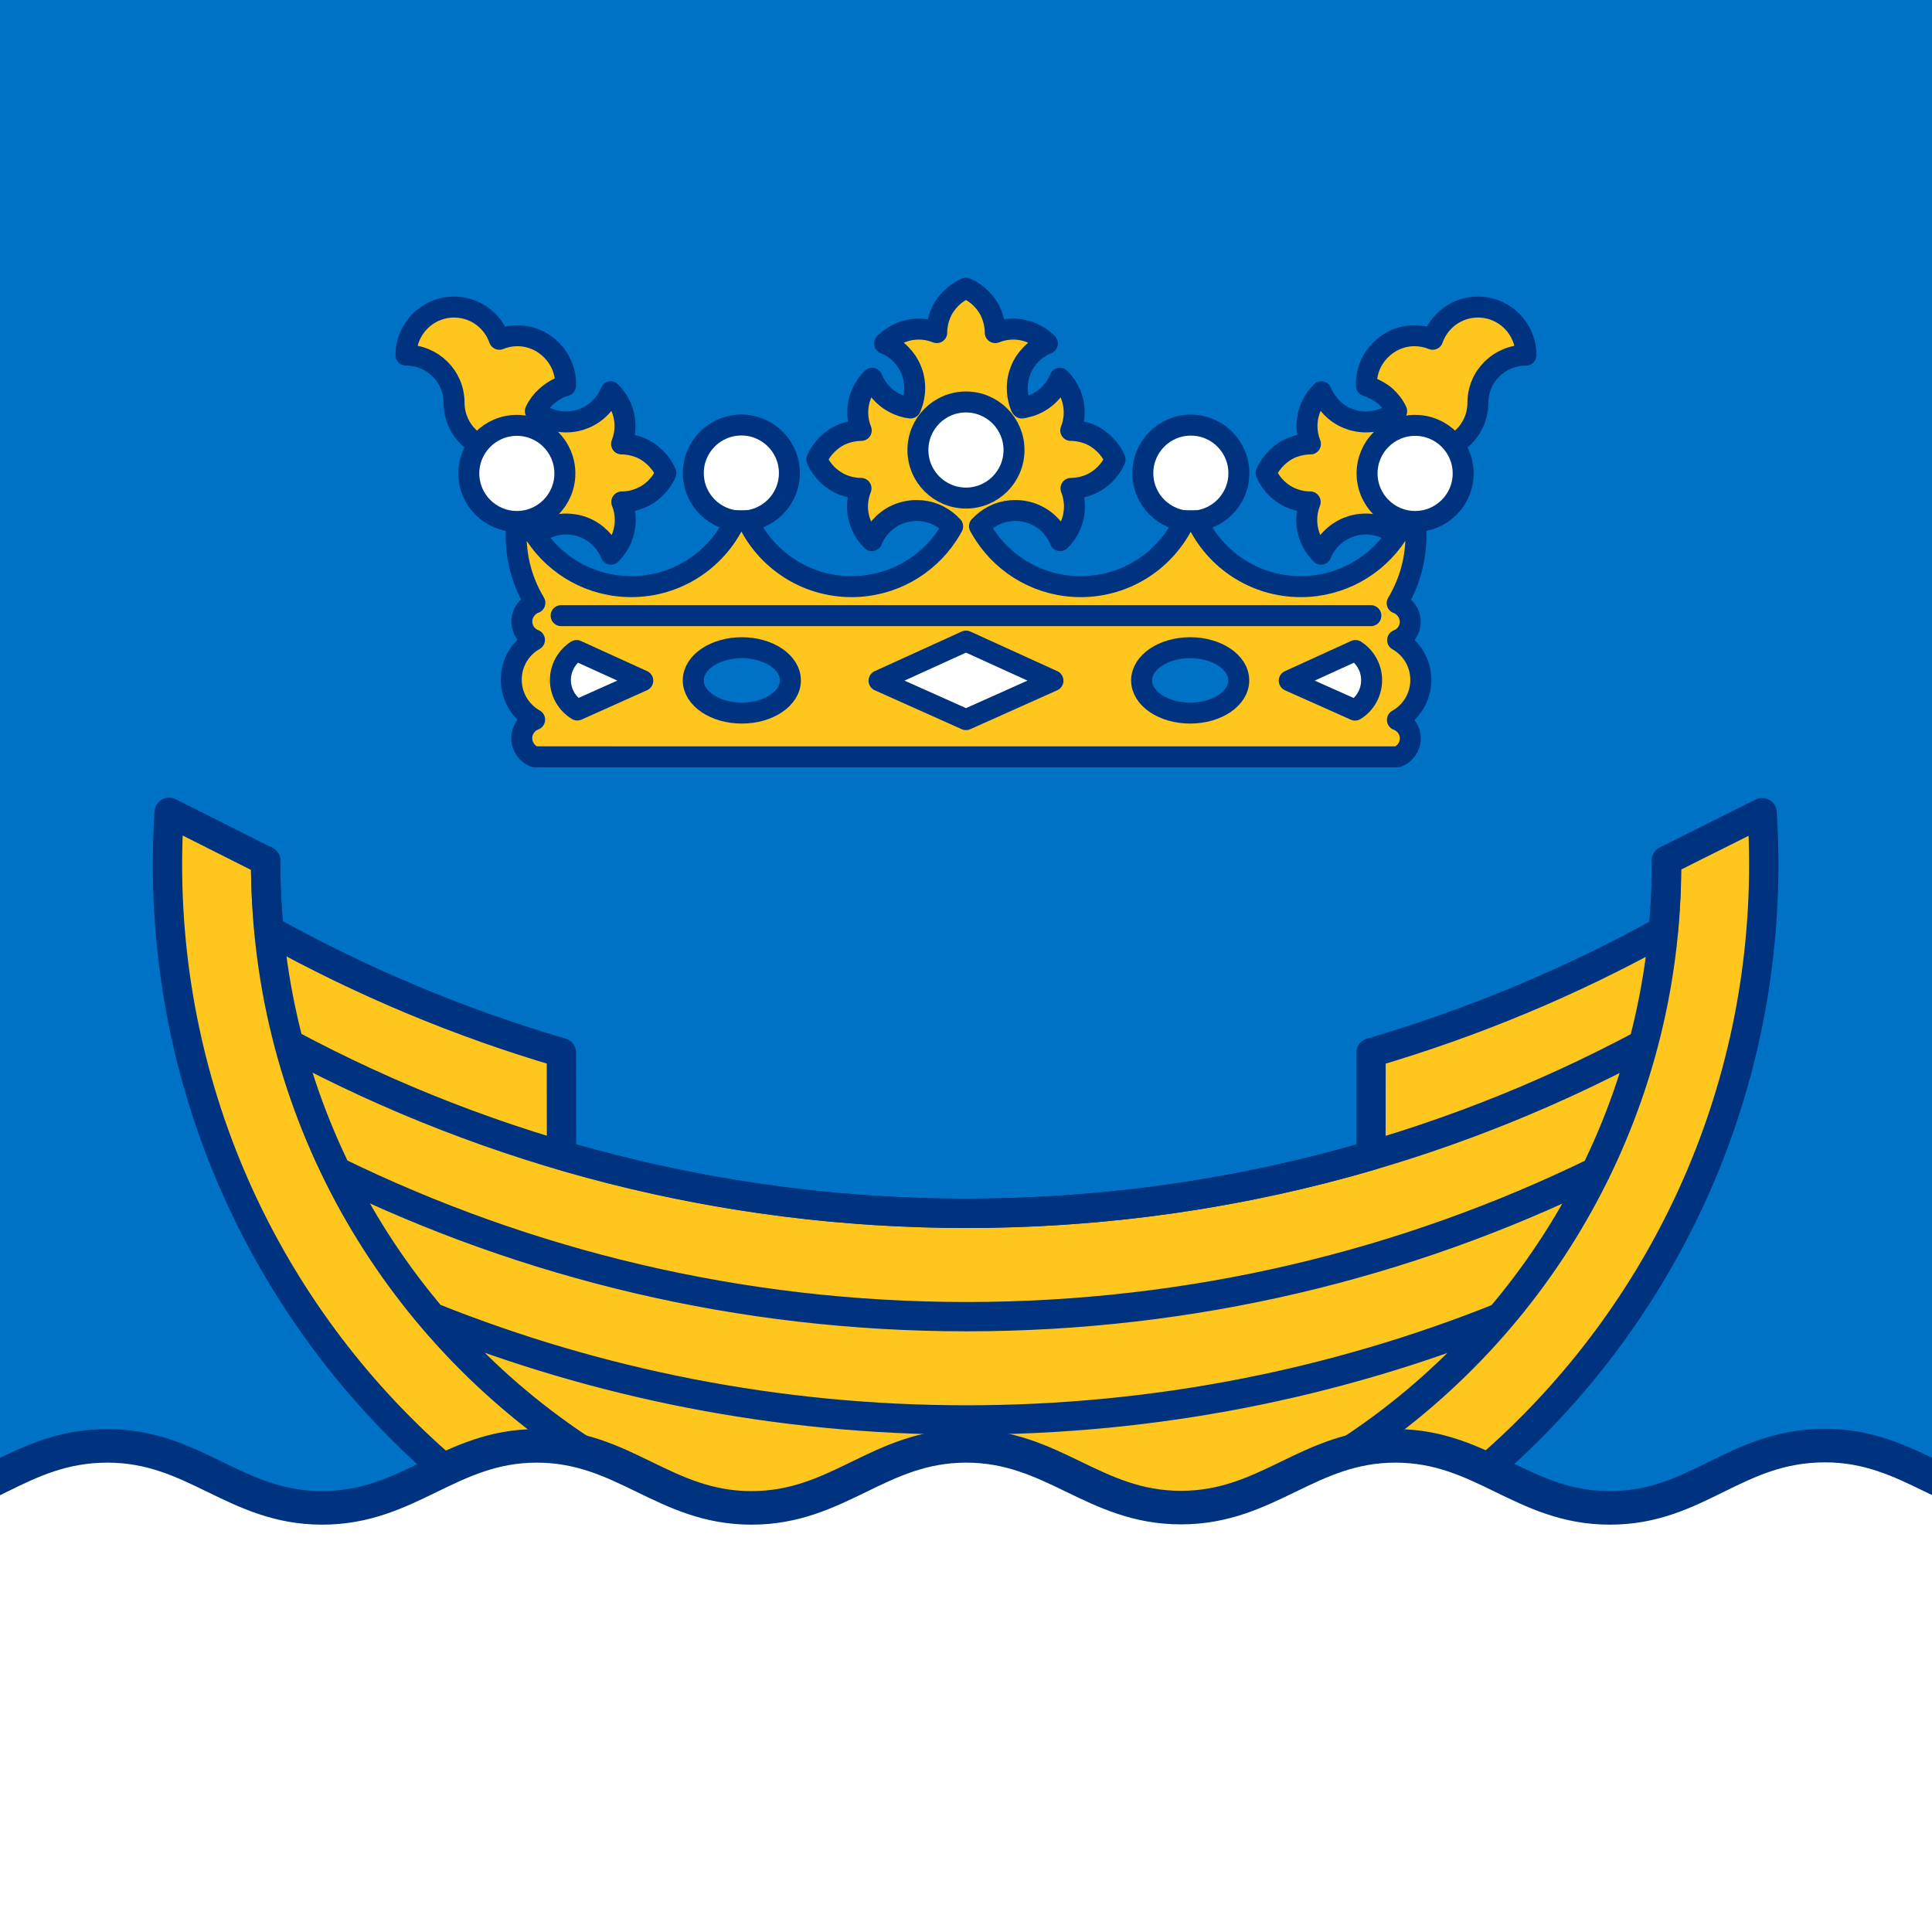
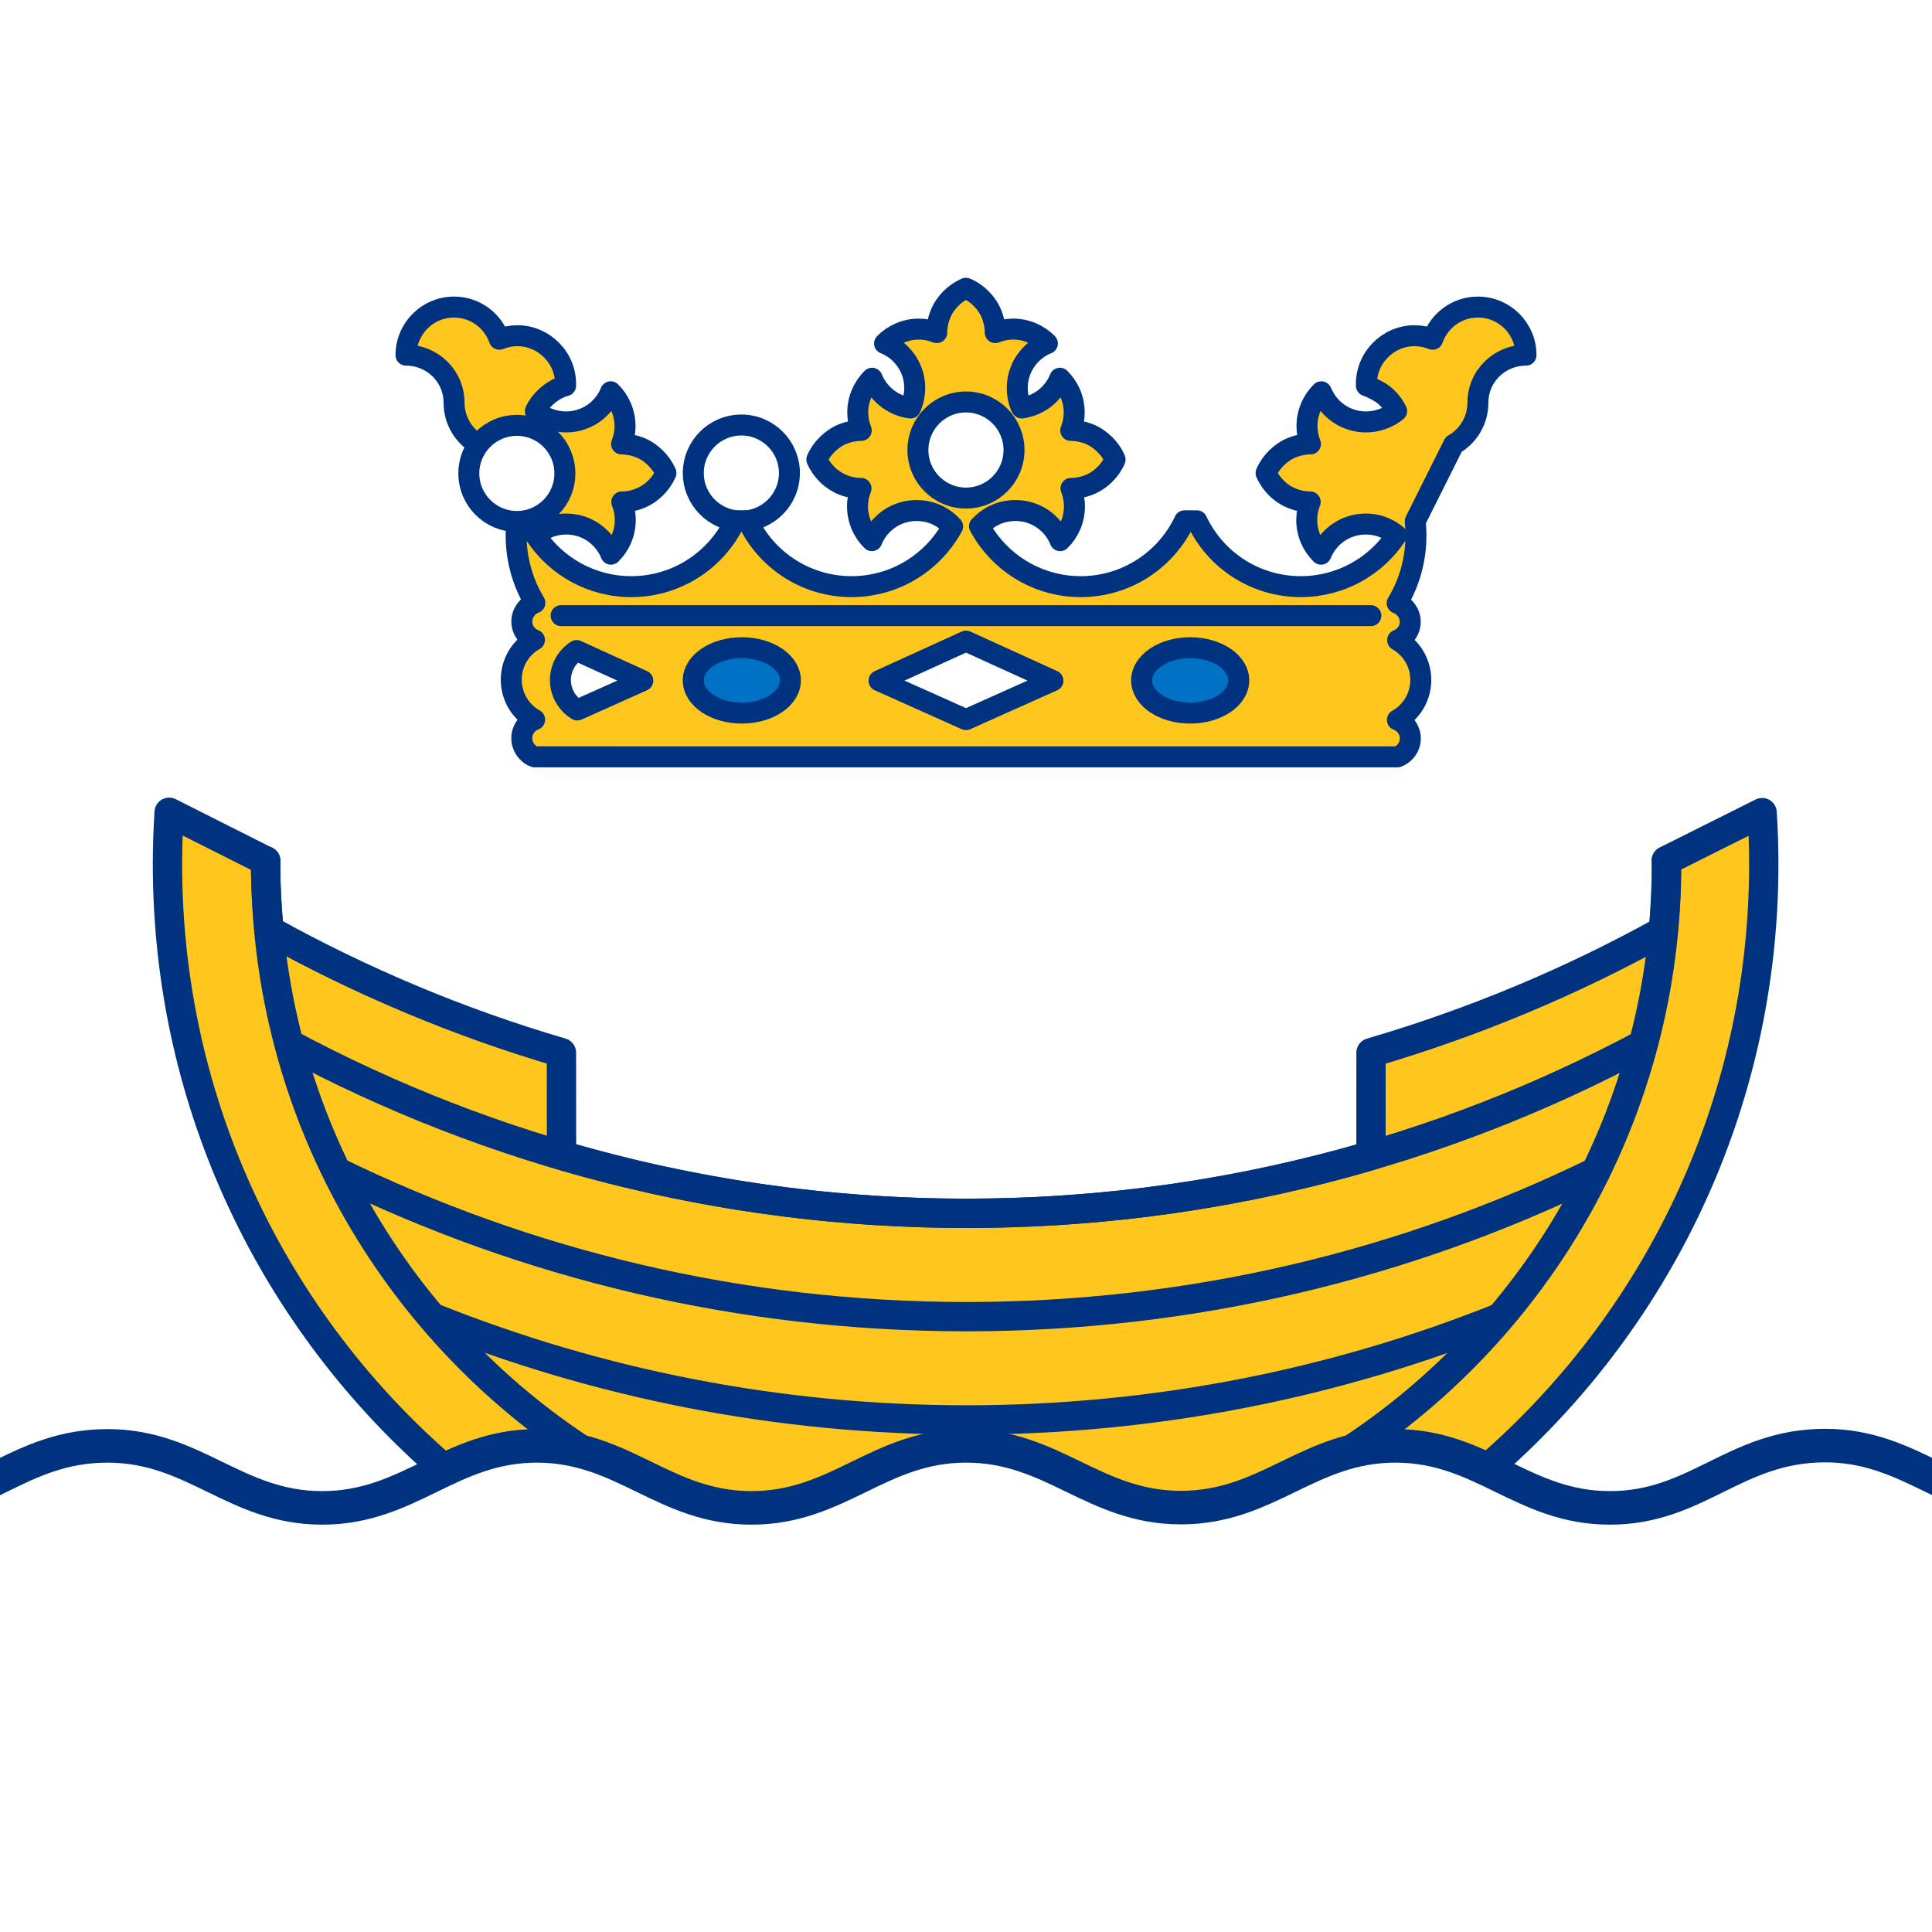
<svg xmlns="http://www.w3.org/2000/svg" width="500" height="500" enable-background="new 0.003 -0.005 498 478" version="1.1" viewBox="0 0 500 500" xml:space="preserve">
-   <path d="M 500,500 V 0 H 0 V 500 Z" fill="#0072c6" stroke-miterlimit="3.864" stroke-width="0" />
  <g stroke="#00337f" stroke-linecap="round" stroke-linejoin="round" stroke-miterlimit="3.864" stroke-width="7.589">
    <path d="m384.728 380.181c43.922-37.885 71.733-93.942 71.733-156.496 0-4.497-0.148-8.956-0.422-13.378l-24.83 12.421c0.011 0.31 0.063 0.633 0.063 0.956 0 5.801-0.275 11.527-0.807 17.179-23.7 13.179-49.126 23.799-75.646 31.575l-0.011 26.606c-33.215 9.738-68.367 14.955-104.737 14.955-36.357 0-71.534-5.291-104.749-15.017l-0.025-26.557c-26.582-7.788-51.921-18.47-75.671-31.674-0.534-5.652-0.894-11.279-0.894-17.067 0-0.31 0.049-0.571 0.049-0.87l-25.004-12.595c-0.285 4.447-0.435 8.943-0.435 13.465 0 62.579 27.873 118.698 71.832 156.583 6.956-3.267 14.272-6.074 23.7-6.074 22.57-0.011 33.028 16.061 55.598 16.048 22.52-0.011 32.954-16.011 55.461-16.048 22.594-0.039 33.09 15.986 55.685 15.974 22.532-0.011 33.003-15.999 55.536-15.974 9.415 0.011 16.62 2.72 23.576 5.987z" fill="#ffc61e" />
    <path d="m425.107 270.32c-52.157 27.886-111.73 43.686-175.004 43.686-63.299 0-122.909-15.825-175.078-43.723m337.984 32.954c-49.188 24.023-104.476 37.512-162.905 37.512-58.48 0-113.804-13.514-163.017-37.562m301.179 37.773c-42.717 17.104-89.334 26.52-138.162 26.52-48.791 0-95.383-9.403-138.075-26.482m39.624 34.966c-49.884-32.295-82.887-88.427-82.887-152.273v-0.919m362.553-0.039v0.956c0 63.895-33.053 120.064-82.999 152.347" fill="none" />
  </g>
  <path d="m472.333 374.116c-23.302 0-33.077 16.135-55.684 16.123-22.507 0-32.941-16.026-55.461-16.049-22.532-0.025-32.991 15.963-55.523 15.975-22.594 0.025-33.091-16.013-55.686-15.975-22.52 0.037-32.941 16.037-55.461 16.049-22.57 0.025-33.04-16.06-55.609-16.049-22.545 0.012-32.992 16.06-55.537 16.049-22.532 0-32.979-16.037-55.523-16.049-23.302 0-33.077 16.135-55.684 16.123v129.755l555.691-0.146v-129.757c-22.532 0-32.979-16.037-55.523-16.049z" fill="#fff" stroke="#00337f" stroke-linecap="round" stroke-linejoin="round" stroke-miterlimit="3.864" stroke-width="8.683" />
  <g stroke="#00337f" stroke-linecap="round" stroke-linejoin="round" stroke-miterlimit="3.864">
    <g stroke-width="5.428">
      <path d="m179.429 122.428c0-6.869 5.565-12.434 12.434-12.434 6.857 0 12.434 5.565 12.434 12.434s-5.577 12.434-12.434 12.434c-6.869 0-12.434-5.565-12.434-12.434z" fill="#fff" />
-       <path d="m320.62 122.458c0-6.869-5.565-12.434-12.434-12.434-6.857 0-12.421 5.565-12.421 12.434 0 6.869 5.565 12.434 12.421 12.434 6.869 0 12.434-5.565 12.434-12.434z" fill="#fff" />
      <path d="m145.21 159.328h209.56" fill="none" />
      <path d="m376.195 115.03c3.751-2.137 6.285-6.173 6.285-10.807 0-6.869 5.577-12.309 12.446-12.309 0-6.869-5.565-12.446-12.434-12.446-5.428 0-10.024 3.478-11.726 8.335-1.441-0.596-3.056-0.919-4.72-0.919-6.857 0-12.682 5.838-12.421 12.931 1.553 0.559 3.801 1.702 4.993 2.795 1.155 1.068 2.149 2.335 2.832 3.776-0.907 0.733-1.9 1.329-2.981 1.789-1.49 0.633-3.254 1.019-4.981 1.019-1.702 0-3.316-0.349-4.795-0.969-1.528-0.633-2.894-1.565-4.049-2.733-1.143-1.168-2.062-2.559-2.695-4.099-1.13 1.118-2.062 2.472-2.695 3.962-0.646 1.503-1.006 3.167-1.006 4.906 0 1.64 0.324 3.192 0.894 4.633-1.64 0-3.292 0.349-4.733 0.919-1.54 0.621-2.882 1.553-4.049 2.695-1.13 1.118-2.05 2.422-2.695 3.913 0.646 1.49 1.553 2.77 2.695 3.9 1.155 1.143 2.546 2.062 4.087 2.671 1.428 0.584 2.994 0.907 4.633 0.907-0.571 1.428-0.894 3.018-0.894 4.658 0 1.739 0.349 3.391 0.994 4.906 0.646 1.49 1.565 2.832 2.708 3.962 0.621-1.553 1.54-2.944 2.695-4.099 1.143-1.168 2.521-2.099 4.037-2.745 1.478-0.609 3.167-0.956 4.869-0.956 1.714 0 3.354 0.349 4.844 0.981 1.106 0.472 2.174 1.13 3.093 1.888-5.316 8.037-14.434 13.328-24.793 13.328-11.887 0-22.135-6.968-26.88-17.042h-3.192c-4.745 10.074-15.005 17.042-26.88 17.042-10.359 0-19.477-5.291-24.793-13.328-0.484-0.745-0.956-1.515-1.391-2.31 0.148-0.148 0.285-0.25 0.435-0.385 0.099-0.098 0.162-0.211 0.261-0.299 1.118-1.043 2.497-1.925 3.938-2.509 1.416-0.559 3.018-0.87 4.633-0.87 1.702 0 3.391 0.348 4.869 0.969 1.528 0.633 2.894 1.565 4.037 2.733 1.155 1.155 2.074 2.546 2.695 4.099 1.143-1.118 2.062-2.472 2.708-3.962 0.646-1.503 0.994-3.167 0.994-4.906 0-1.64-0.324-3.229-0.894-4.658 1.64 0 3.205-0.324 4.633-0.894 1.54-0.621 2.931-1.54 4.087-2.683 1.143-1.13 2.062-2.41 2.695-3.9-0.633-1.49-1.565-2.795-2.695-3.913-1.168-1.143-2.509-2.074-4.049-2.695-1.428-0.571-3.093-0.919-4.733-0.919 0.571-1.441 0.894-2.994 0.894-4.633 0-1.739-0.36-3.403-0.994-4.906-0.646-1.49-1.577-2.845-2.708-3.962-0.621 1.54-1.553 2.944-2.695 4.099-1.143 1.168-2.521 2.099-4.049 2.733-0.683 0.299-1.416 0.509-2.161 0.671-0.36 0.088-0.584 0.148-0.944 0.197l-0.173-0.197c-0.633-1.49-1.006-3.254-1.006-4.969 0-1.702 0.334-3.329 0.956-4.807 0.633-1.528 1.577-2.894 2.733-4.037 1.168-1.155 2.559-2.074 4.099-2.695-1.118-1.143-2.472-2.062-3.962-2.708-1.503-0.646-3.155-1.006-4.906-1.006-1.64 0-3.192 0.324-4.621 0.907 0-1.64-0.36-3.304-0.932-4.733-0.621-1.54-1.54-2.894-2.695-4.049-1.118-1.143-2.459-2.062-3.95-2.695-1.49 0.633-2.82 1.553-3.95 2.695-1.143 1.155-2.062 2.509-2.683 4.049-0.584 1.428-0.932 3.093-0.932 4.733-1.428-0.584-2.994-0.907-4.633-0.907-1.739 0-3.391 0.36-4.894 1.006-1.49 0.646-2.845 1.565-3.975 2.708 1.553 0.621 2.944 1.54 4.111 2.695 1.155 1.143 2.087 2.509 2.733 4.037 0.621 1.478 0.956 3.105 0.956 4.807 0 1.714-0.385 3.478-1.006 4.969l-0.099 0.197c-0.373-0.049-0.733-0.113-1.093-0.186-0.745-0.162-1.403-0.385-2.099-0.683-1.515-0.633-2.894-1.565-4.037-2.733-1.155-1.155-2.074-2.559-2.695-4.099-1.143 1.118-2.062 2.472-2.708 3.962-0.646 1.503-1.006 3.167-1.006 4.906 0 1.64 0.324 3.192 0.907 4.633-1.64 0-3.304 0.349-4.733 0.919-1.54 0.621-2.894 1.553-4.049 2.695-1.143 1.118-2.062 2.422-2.708 3.913 0.646 1.49 1.565 2.77 2.695 3.9 1.168 1.143 2.559 2.062 4.087 2.683 1.441 0.571 3.006 0.894 4.646 0.894-0.571 1.428-0.907 3.018-0.907 4.658 0 1.739 0.36 3.403 1.006 4.906 0.633 1.49 1.565 2.845 2.708 3.962 0.621-1.553 1.54-2.944 2.695-4.099 1.143-1.168 2.509-2.099 4.037-2.733 1.478-0.621 3.167-0.969 4.857-0.969 1.615 0 3.229 0.31 4.646 0.87 1.441 0.584 2.82 1.466 3.938 2.509 0.088 0.088 0.162 0.197 0.261 0.299 0.137 0.137 0.334 0.285 0.472 0.435-0.422 0.77-0.882 1.528-1.367 2.261-5.316 8.037-14.434 13.328-24.793 13.328-11.875 0-22.135-6.968-26.88-17.042h-3.254c-4.757 10.074-15.005 17.042-26.88 17.042-10.359 0-19.477-5.291-24.793-13.328 0.919-0.758 1.975-1.416 3.081-1.888 1.49-0.633 3.13-0.981 4.857-0.981 1.702 0 3.379 0.349 4.857 0.956 1.528 0.646 2.894 1.577 4.049 2.745 1.143 1.155 2.074 2.546 2.695 4.099 1.13-1.13 2.062-2.472 2.708-3.962 0.633-1.515 0.994-3.167 0.994-4.906 0-1.64-0.324-3.229-0.907-4.658 1.64 0 3.205-0.324 4.646-0.907 1.54-0.609 2.919-1.528 4.087-2.671 1.13-1.13 2.05-2.41 2.695-3.9-0.646-1.49-1.565-2.795-2.708-3.913-1.155-1.143-2.509-2.074-4.049-2.695-1.428-0.571-3.081-0.919-4.72-0.919 0.571-1.441 0.894-2.994 0.894-4.633 0-1.739-0.36-3.403-1.006-4.906-0.646-1.49-1.565-2.845-2.708-3.962-0.621 1.54-1.54 2.932-2.695 4.099-1.143 1.168-2.509 2.099-4.037 2.733-1.478 0.621-3.105 0.969-4.807 0.969-1.714 0-3.478-0.385-4.969-1.019-1.081-0.46-2.087-1.056-2.981-1.789 0.683-1.441 1.627-2.658 2.782-3.726 1.193-1.093 2.633-2.025 4.186-2.584 0.275-0.113 0.559-0.186 0.845-0.261 0.275-7.093-5.577-12.931-12.434-12.931-1.664 0-3.254 0.324-4.708 0.919-1.689-4.857-6.285-8.335-11.713-8.335-6.869 0-12.434 5.577-12.434 12.446 6.857 0 12.434 5.441 12.434 12.309 0 4.633 2.534 8.67 6.298 10.807l9.962 19.837c0 0.039 0 0.074-0.012 0.123-0.795 7.627 0.994 14.93 4.67 21.029-1.95 0.708-3.379 2.646-3.379 4.844 0 2.161 1.354 4.012 3.267 4.745-3.615 2.025-6 5.863-6 10.297 0 4.447 2.434 8.31 6.049 10.335-1.938 0.72-3.329 2.608-3.329 4.795 0 2.186 1.379 4.124 3.316 4.832l223.31 0.011c1.938-0.72 3.329-2.584 3.329-4.77 0-2.186-1.403-4.074-3.341-4.795 3.615-2.025 6.049-5.9 6.049-10.335 0-4.434-2.397-8.273-5.999-10.31 1.913-0.72 3.267-2.571 3.267-4.733 0-2.199-1.428-4.136-3.379-4.844 3.677-6.099 5.465-13.403 4.67-21.029-0.011-0.049-0.011-0.088-0.011-0.137z" fill="#ffc61e" />
-       <path d="m378.667 122.518c0-6.869-5.565-12.434-12.434-12.434-6.857 0-12.434 5.565-12.434 12.434s5.577 12.434 12.434 12.434c6.869 0 12.434-5.565 12.434-12.434z" fill="#fff" />
      <path d="m121.331 122.518c0-6.869 5.565-12.434 12.434-12.434 6.857 0 12.421 5.565 12.421 12.434s-5.565 12.434-12.421 12.434c-6.869 0-12.434-5.565-12.434-12.434z" fill="#fff" />
      <path d="m295.446 176.084c0-4.67 5.627-8.459 12.57-8.459 6.944 0 12.57 3.789 12.57 8.459 0 4.67-5.627 8.459-12.57 8.459-6.944 0-12.57-3.789-12.57-8.459z" fill="#0072c6" />
    </g>
    <g fill="#fff">
      <path d="m227.492 176.163 22.508 10.074 22.506-10.074-22.506-10.248z" stroke-width="5.429" style="paint-order:markers fill stroke" />
-       <path d="m350.683 183.77-17.03-7.602 17.129-7.813c2.509 1.615 4.186 4.434 4.186 7.652 0 3.279-1.677 6.173-4.285 7.763z" stroke-width="5.428" />
      <path d="m149.405 183.745 16.943-7.589-17.129-7.801c-2.509 1.615-4.186 4.434-4.186 7.639 0 3.292 1.764 6.161 4.372 7.751z" stroke-width="5.428" />
    </g>
    <g stroke-width="5.428">
      <path d="m179.414 176.084c0-4.67 5.627-8.459 12.57-8.459 6.944 0 12.57 3.789 12.57 8.459 0 4.67-5.627 8.459-12.57 8.459-6.944 0-12.57-3.789-12.57-8.459z" fill="#0072c6" />
      <path d="m237.557 116.465c0-6.869 5.565-12.434 12.434-12.434 6.857 0 12.434 5.565 12.434 12.434 0 6.869-5.577 12.434-12.434 12.434-6.869 0-12.434-5.565-12.434-12.434z" fill="#fff" />
      <path d="m145.221 159.328h209.56" fill="none" />
    </g>
  </g>
</svg>